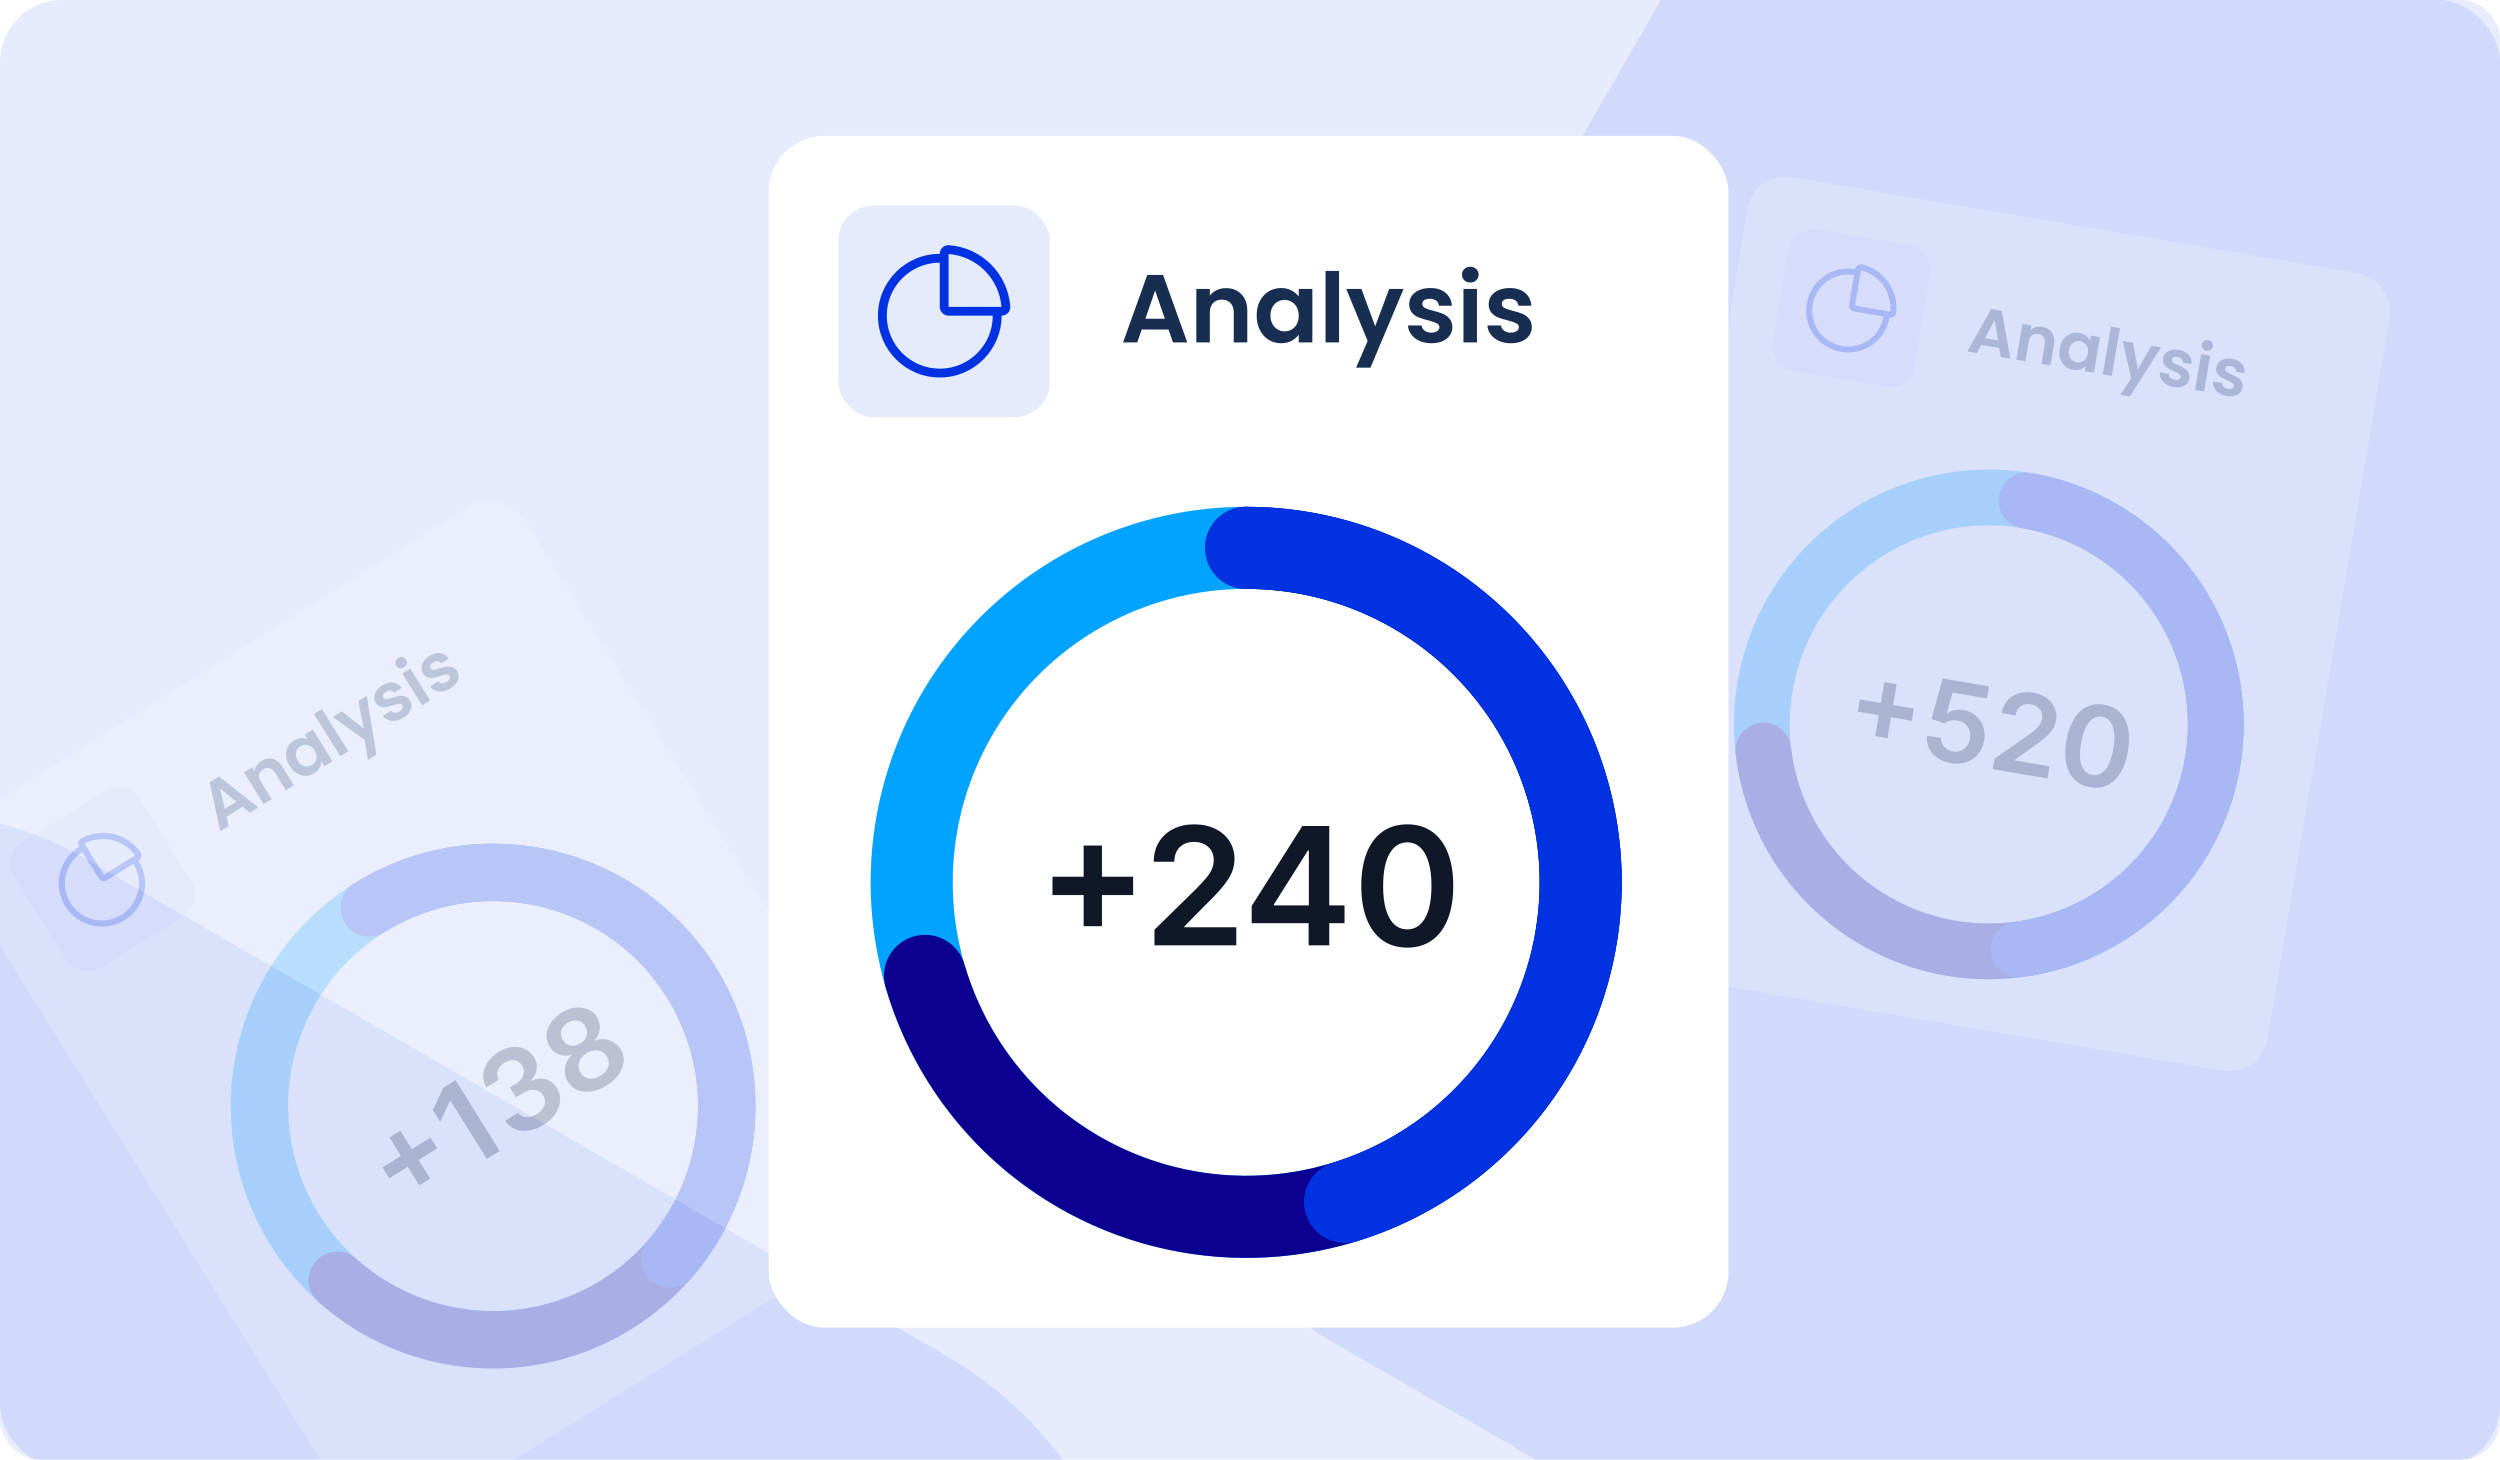
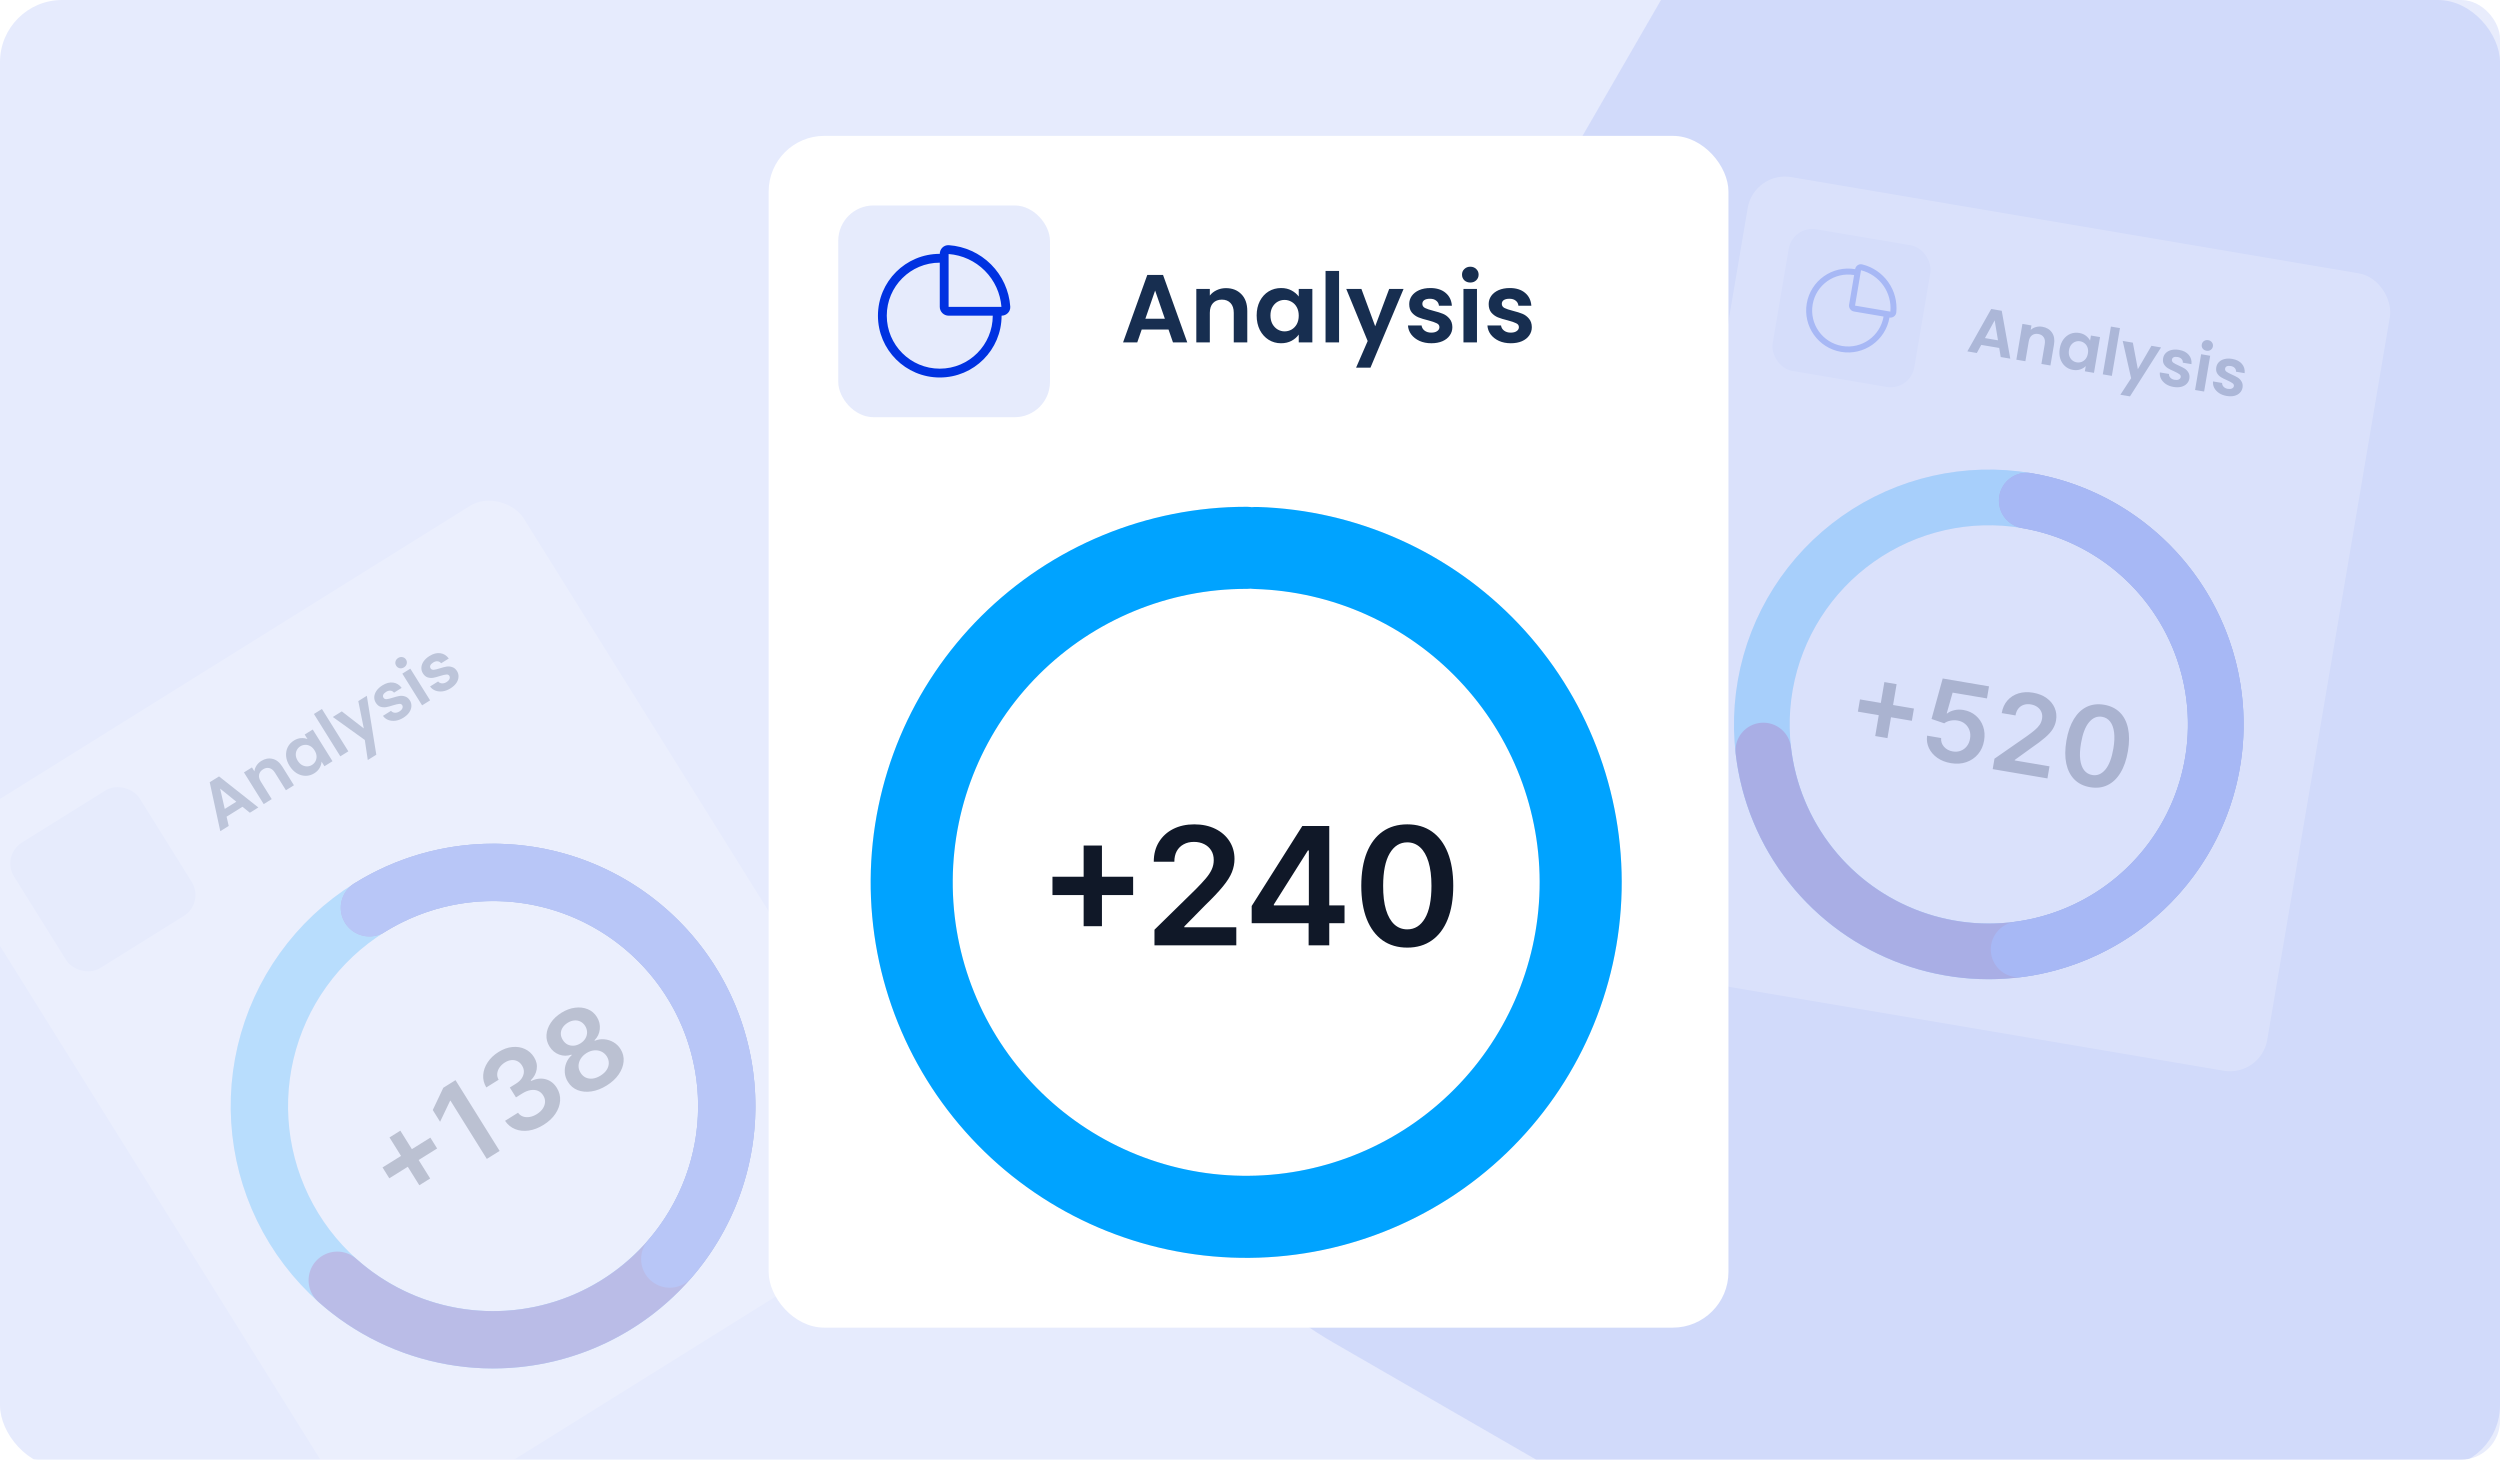
<svg xmlns="http://www.w3.org/2000/svg" width="644" height="376" viewBox="0 0 644 376" fill="none">
  <g clip-path="url(#clip0_119_8985)">
    <rect width="644" height="378" rx="16" fill="#E6EBFD" />
    <rect width="456.034" height="456.034" rx="99.757" transform="matrix(-0.866 -0.5 -0.5 0.866 879.954 129.017)" fill="url(#paint0_linear_119_8985)" fill-opacity="0.09" />
-     <rect width="456.034" height="456.034" rx="99.757" transform="matrix(-0.866 -0.5 -0.5 0.866 329.954 399.017)" fill="url(#paint1_linear_119_8985)" fill-opacity="0.09" />
    <g opacity="0.2" filter="url(#filter0_f_119_8985)">
      <g clip-path="url(#clip1_119_8985)">
        <rect x="451.839" y="44" width="167.774" height="208.324" rx="9.726" transform="rotate(9.627 451.839 44)" fill="white" />
        <rect x="461.798" y="58.028" width="37.011" height="37.011" rx="6.169" transform="rotate(9.627 461.798 58.028)" fill="#0032E1" fill-opacity="0.1" />
        <g clip-path="url(#clip2_119_8985)">
          <path fill-rule="evenodd" clip-rule="evenodd" d="M486.728 81.797C485.73 87.681 480.15 91.642 474.266 90.644C468.381 89.646 464.42 84.067 465.418 78.182C466.416 72.298 471.996 68.337 477.88 69.335C478.02 68.51 478.824 67.893 479.71 68.109C482.415 68.77 484.792 70.384 486.405 72.655C488.017 74.926 488.757 77.702 488.488 80.475C488.4 81.381 487.553 81.937 486.728 81.797ZM477.622 70.856C472.578 70.001 467.796 73.397 466.94 78.441C466.085 83.485 469.48 88.267 474.524 89.123C479.568 89.978 484.35 86.583 485.206 81.539L477.595 80.248C477.191 80.18 476.832 79.954 476.595 79.62C476.358 79.286 476.263 78.872 476.331 78.468L477.622 70.856ZM477.854 78.725L479.398 69.622C481.721 70.203 483.76 71.596 485.146 73.549C486.532 75.501 487.174 77.885 486.957 80.27L477.854 78.725Z" fill="#0032E1" />
        </g>
        <path d="M514.997 89.631L510.372 88.847L509.232 90.93L506.786 90.515L512.934 79.595L515.646 80.055L517.849 92.391L515.387 91.974L514.997 89.631ZM514.681 87.661L513.825 82.518L511.32 87.091L514.681 87.661ZM526.102 84.173C527.2 84.359 528.028 84.859 528.586 85.673C529.146 86.475 529.321 87.497 529.11 88.739L528.193 94.146L525.864 93.751L526.727 88.66C526.852 87.928 526.764 87.337 526.463 86.887C526.165 86.426 525.7 86.141 525.068 86.034C524.425 85.925 523.881 86.038 523.436 86.374C523.004 86.7 522.726 87.229 522.602 87.961L521.738 93.051L519.41 92.656L520.973 83.44L523.302 83.835L523.107 84.983C523.485 84.636 523.932 84.393 524.446 84.252C524.974 84.102 525.526 84.075 526.102 84.173ZM530.596 89.779C530.754 88.847 531.077 88.052 531.565 87.393C532.065 86.736 532.663 86.267 533.361 85.986C534.071 85.707 534.819 85.635 535.606 85.768C536.294 85.885 536.869 86.125 537.332 86.489C537.806 86.854 538.163 87.274 538.402 87.748L538.625 86.434L540.971 86.832L539.407 96.048L537.062 95.65L537.29 94.303C536.918 94.684 536.441 94.974 535.859 95.172C535.291 95.361 534.663 95.397 533.975 95.281C533.199 95.149 532.523 94.829 531.948 94.321C531.383 93.814 530.974 93.168 530.719 92.384C530.477 91.59 530.436 90.721 530.596 89.779ZM537.843 91.042C537.939 90.477 537.91 89.975 537.756 89.538C537.604 89.091 537.357 88.729 537.016 88.454C536.676 88.169 536.29 87.989 535.858 87.916C535.425 87.843 535.008 87.88 534.607 88.029C534.205 88.177 533.853 88.437 533.55 88.808C533.261 89.17 533.069 89.628 532.975 90.182C532.881 90.737 532.909 91.243 533.059 91.703C533.223 92.152 533.468 92.519 533.797 92.803C534.136 93.089 534.517 93.267 534.938 93.339C535.371 93.412 535.793 93.376 536.206 93.229C536.621 93.071 536.973 92.811 537.262 92.45C537.554 92.077 537.747 91.608 537.843 91.042ZM546.099 84.519L544.011 96.829L541.682 96.434L543.77 84.124L546.099 84.519ZM556.692 89.499L548.683 102.105L546.205 101.685L548.98 97.432L546.81 87.823L549.422 88.266L550.709 95.107L554.213 89.078L556.692 89.499ZM559.885 99.676C559.131 99.548 558.477 99.3 557.924 98.932C557.372 98.553 556.958 98.101 556.682 97.575C556.417 97.051 556.316 96.503 556.379 95.932L558.724 96.33C558.709 96.692 558.831 97.015 559.091 97.299C559.362 97.584 559.724 97.766 560.179 97.843C560.623 97.918 560.982 97.888 561.256 97.752C561.541 97.618 561.707 97.412 561.754 97.135C561.805 96.835 561.687 96.587 561.401 96.39C561.128 96.184 560.674 95.936 560.038 95.645C559.379 95.363 558.843 95.095 558.429 94.842C558.027 94.591 557.696 94.256 557.436 93.835C557.188 93.416 557.116 92.897 557.221 92.275C557.308 91.765 557.531 91.324 557.891 90.951C558.262 90.581 558.74 90.32 559.325 90.168C559.921 90.018 560.59 90.006 561.333 90.132C562.431 90.318 563.26 90.744 563.82 91.41C564.382 92.064 564.618 92.863 564.526 93.805L562.297 93.427C562.326 93.056 562.22 92.741 561.978 92.483C561.75 92.216 561.408 92.044 560.953 91.967C560.532 91.896 560.192 91.918 559.932 92.034C559.684 92.151 559.537 92.349 559.49 92.626C559.437 92.936 559.552 93.201 559.834 93.42C560.118 93.628 560.573 93.871 561.199 94.148C561.837 94.427 562.356 94.692 562.759 94.943C563.161 95.194 563.486 95.534 563.732 95.964C563.992 96.385 564.075 96.901 563.983 97.513C563.893 98.045 563.662 98.496 563.291 98.867C562.931 99.24 562.454 99.501 561.858 99.651C561.275 99.791 560.617 99.8 559.885 99.676ZM568.38 90.352C567.969 90.282 567.647 90.096 567.413 89.794C567.192 89.483 567.114 89.133 567.18 88.745C567.246 88.357 567.434 88.058 567.743 87.848C568.066 87.629 568.432 87.554 568.842 87.624C569.253 87.693 569.568 87.884 569.789 88.195C570.023 88.497 570.107 88.842 570.042 89.23C569.976 89.618 569.782 89.922 569.459 90.141C569.15 90.351 568.79 90.421 568.38 90.352ZM569.341 91.644L567.778 100.86L565.449 100.465L567.012 91.249L569.341 91.644ZM573.58 101.999C572.826 101.871 572.172 101.623 571.618 101.255C571.067 100.876 570.653 100.424 570.377 99.898C570.112 99.374 570.011 98.826 570.074 98.255L572.419 98.653C572.403 99.015 572.525 99.338 572.785 99.622C573.056 99.907 573.419 100.089 573.874 100.166C574.318 100.241 574.676 100.211 574.951 100.075C575.236 99.94 575.402 99.735 575.449 99.457C575.5 99.158 575.382 98.91 575.096 98.713C574.823 98.507 574.369 98.259 573.733 97.969C573.074 97.686 572.537 97.418 572.124 97.165C571.722 96.914 571.391 96.579 571.131 96.158C570.883 95.739 570.811 95.219 570.916 94.598C571.003 94.088 571.226 93.647 571.586 93.274C571.957 92.904 572.435 92.643 573.019 92.491C573.615 92.341 574.285 92.329 575.028 92.455C576.126 92.641 576.955 93.067 577.515 93.733C578.077 94.387 578.313 95.186 578.221 96.128L575.992 95.75C576.021 95.379 575.915 95.064 575.673 94.806C575.444 94.539 575.103 94.367 574.648 94.29C574.227 94.219 573.886 94.241 573.627 94.357C573.379 94.474 573.231 94.672 573.184 94.949C573.132 95.259 573.247 95.524 573.529 95.743C573.813 95.951 574.268 96.194 574.894 96.471C575.532 96.75 576.051 97.015 576.454 97.266C576.856 97.517 577.181 97.857 577.427 98.287C577.687 98.707 577.77 99.224 577.678 99.836C577.588 100.368 577.357 100.819 576.986 101.19C576.626 101.563 576.148 101.824 575.553 101.974C574.97 102.114 574.312 102.123 573.58 101.999Z" fill="#172E50" />
        <path d="M522.095 128.958C529.666 130.242 536.909 133.005 543.412 137.088C549.914 141.172 555.549 146.496 559.994 152.757C564.439 159.018 567.608 166.094 569.318 173.579C571.029 181.065 571.249 188.814 569.965 196.384C568.68 203.955 565.918 211.198 561.834 217.701C557.751 224.204 552.427 229.838 546.166 234.284C539.904 238.729 532.829 241.897 525.344 243.608C517.858 245.318 510.109 245.538 502.538 244.254C494.968 242.97 487.725 240.207 481.222 236.124C474.719 232.04 469.084 226.716 464.639 220.455C460.194 214.194 457.026 207.118 455.315 199.633C453.604 192.147 453.385 184.398 454.669 176.828C455.953 169.257 458.716 162.014 462.799 155.511C466.883 149.008 472.207 143.374 478.468 138.928C484.729 134.483 491.804 131.315 499.29 129.604C506.776 127.894 514.525 127.674 522.095 128.958L522.095 128.958Z" stroke="#EAECF0" stroke-width="14.345" stroke-linecap="round" stroke-linejoin="round" />
        <path d="M522.095 128.958C506.881 126.377 491.263 129.916 478.646 138.802C466.03 147.689 457.438 161.202 454.744 176.397C452.049 191.592 455.471 207.236 464.263 219.919C473.055 232.601 486.504 241.294 501.678 244.101C516.853 246.909 532.522 243.604 545.269 234.907C558.017 226.21 566.81 212.826 569.731 197.673C572.652 182.521 569.464 166.827 560.863 154.015C552.261 141.203 538.943 132.31 523.813 129.276" stroke="#00A3FF" stroke-width="14.345" stroke-linecap="round" stroke-linejoin="round" />
        <path d="M522.095 128.958C532.802 130.774 542.791 135.536 550.944 142.71C559.097 149.885 565.09 159.187 568.253 169.576C571.416 179.965 571.623 191.03 568.851 201.53C566.08 212.03 560.438 221.551 552.56 229.025C544.682 236.499 534.877 241.632 524.246 243.847C513.615 246.063 502.576 245.274 492.368 241.569C482.16 237.864 473.185 231.389 466.45 222.871C459.715 214.352 455.485 204.126 454.234 193.338" stroke="#0C0091" stroke-width="14.345" stroke-linecap="round" stroke-linejoin="round" />
        <path d="M522.095 128.958C535.892 131.298 548.393 138.51 557.326 149.282C566.259 160.054 571.032 173.673 570.778 187.665C570.525 201.657 565.262 215.094 555.944 225.536C546.627 235.978 533.874 242.731 520.001 244.57" stroke="#0032E1" stroke-width="14.345" stroke-linecap="round" stroke-linejoin="round" />
        <path d="M483.055 189.605L485.413 175.704L488.567 176.239L486.209 190.14L483.055 189.605ZM478.593 183.32L479.128 180.166L493.029 182.524L492.495 185.678L478.593 183.32ZM502.525 196.586C501.186 196.359 500.03 195.905 499.057 195.223C498.085 194.535 497.363 193.696 496.89 192.706C496.424 191.718 496.267 190.651 496.42 189.506L500.036 190.119C499.96 190.974 500.208 191.726 500.78 192.374C501.353 193.015 502.105 193.415 503.036 193.573C503.766 193.697 504.444 193.639 505.07 193.401C505.696 193.163 506.223 192.774 506.653 192.233C507.082 191.693 507.358 191.041 507.481 190.276C507.619 189.501 507.572 188.783 507.339 188.124C507.107 187.464 506.728 186.914 506.204 186.474C505.68 186.027 505.04 185.739 504.283 185.611C503.668 185.5 503.043 185.511 502.407 185.644C501.772 185.777 501.247 186.005 500.834 186.328L497.563 185.205L500.437 174.78L512.37 176.804L511.842 179.918L502.993 178.417L501.475 183.77L501.595 183.791C502.053 183.407 502.655 183.127 503.402 182.95C504.149 182.767 504.938 182.746 505.768 182.887C507.014 183.098 508.075 183.581 508.953 184.336C509.832 185.085 510.466 186.019 510.854 187.139C511.243 188.259 511.326 189.478 511.102 190.797C510.871 192.157 510.351 193.315 509.541 194.273C508.739 195.226 507.73 195.912 506.515 196.333C505.308 196.748 503.978 196.833 502.525 196.586ZM513.32 198.128L513.777 195.436L522.106 189.647C522.906 189.073 523.579 188.557 524.125 188.098C524.671 187.64 525.101 187.179 525.414 186.715C525.727 186.251 525.931 185.735 526.028 185.166C526.138 184.516 526.085 183.936 525.869 183.423C525.654 182.905 525.31 182.474 524.837 182.133C524.365 181.791 523.801 181.564 523.144 181.453C522.468 181.338 521.852 181.378 521.295 181.573C520.739 181.761 520.278 182.086 519.91 182.547C519.549 183.009 519.309 183.592 519.19 184.295L515.644 183.694C515.866 182.388 516.356 181.304 517.116 180.441C517.876 179.577 518.822 178.97 519.957 178.618C521.098 178.267 522.348 178.207 523.707 178.438C525.087 178.672 526.255 179.135 527.212 179.828C528.169 180.521 528.86 181.365 529.283 182.36C529.714 183.356 529.831 184.43 529.636 185.582C529.505 186.352 529.23 187.083 528.809 187.777C528.388 188.47 527.73 189.205 526.833 189.983C525.943 190.762 524.723 191.682 523.172 192.741L519.015 195.746L518.991 195.887L527.951 197.406L527.422 200.52L513.32 198.128ZM538.425 202.789C536.771 202.509 535.422 201.849 534.379 200.811C533.344 199.768 532.642 198.398 532.275 196.704C531.916 195.003 531.927 193.031 532.308 190.788C532.695 188.546 533.336 186.691 534.233 185.225C535.137 183.752 536.249 182.701 537.568 182.07C538.894 181.441 540.381 181.266 542.028 181.546C543.676 181.825 545.021 182.48 546.066 183.512C547.11 184.543 547.813 185.902 548.174 187.589C548.543 189.278 548.537 191.24 548.158 193.477C547.776 195.726 547.132 197.594 546.225 199.08C545.327 200.56 544.214 201.618 542.887 202.254C541.566 202.892 540.079 203.07 538.425 202.789ZM538.958 199.645C540.244 199.864 541.366 199.403 542.324 198.263C543.289 197.118 543.982 195.31 544.401 192.839C544.678 191.205 544.74 189.804 544.587 188.634C544.434 187.465 544.094 186.546 543.567 185.878C543.041 185.203 542.352 184.793 541.502 184.649C540.223 184.432 539.104 184.897 538.145 186.043C537.187 187.183 536.497 188.977 536.074 191.427C535.789 193.066 535.719 194.474 535.864 195.649C536.016 196.825 536.355 197.75 536.881 198.425C537.409 199.093 538.101 199.5 538.958 199.645Z" fill="#101828" />
      </g>
    </g>
    <g opacity="0.2" filter="url(#filter1_f_119_8985)">
      <g clip-path="url(#clip3_119_8985)">
        <rect x="-17" y="216.4" width="172.744" height="214.495" rx="10.014" transform="rotate(-31.945 -17 216.4)" fill="white" />
        <rect x="0.255" y="220.401" width="38.108" height="38.108" rx="6.351" transform="rotate(-31.945 0.255 220.401)" fill="#0032E1" fill-opacity="0.1" />
        <g clip-path="url(#clip4_119_8985)">
-           <path fill-rule="evenodd" clip-rule="evenodd" d="M35.698 221.677C38.949 226.892 37.358 233.755 32.143 237.006C26.928 240.258 20.065 238.666 16.814 233.452C13.562 228.237 15.154 221.374 20.368 218.123C19.913 217.392 20.11 216.367 20.94 215.929C23.475 214.589 26.409 214.208 29.203 214.856C31.996 215.504 34.463 217.137 36.15 219.456C36.702 220.214 36.429 221.222 35.698 221.677ZM21.209 219.471C16.739 222.258 15.376 228.141 18.163 232.611C20.95 237.081 26.833 238.445 31.302 235.658C35.772 232.871 37.136 226.988 34.349 222.518L27.605 226.724C27.247 226.947 26.815 227.019 26.405 226.923C25.994 226.828 25.638 226.574 25.415 226.216L21.209 219.471ZM26.764 225.374L21.733 217.307C23.92 216.168 26.442 215.847 28.844 216.404C31.245 216.961 33.369 218.359 34.831 220.345L26.764 225.374Z" fill="#0032E1" />
-         </g>
+           </g>
        <path d="M62.467 207.823L58.368 210.378L58.913 212.762L56.746 214.113L54.021 201.501L56.424 200.003L66.549 208L64.367 209.361L62.467 207.823ZM60.877 206.521L56.704 203.145L57.899 208.378L60.877 206.521ZM67.292 196.031C68.265 195.425 69.244 195.244 70.23 195.489C71.209 195.725 72.042 196.393 72.728 197.494L75.716 202.285L73.652 203.572L70.839 199.061C70.435 198.412 69.963 198.017 69.424 197.875C68.879 197.723 68.327 197.822 67.767 198.172C67.197 198.527 66.855 198.986 66.741 199.548C66.632 200.094 66.779 200.692 67.183 201.34L69.996 205.851L67.932 207.138L62.84 198.971L64.904 197.684L65.538 198.701C65.592 198.176 65.77 197.683 66.07 197.223C66.374 196.747 66.781 196.35 67.292 196.031ZM74.583 197.279C74.068 196.453 73.774 195.62 73.7 194.779C73.636 193.932 73.777 193.162 74.122 192.468C74.478 191.769 75.004 191.202 75.702 190.767C76.312 190.387 76.919 190.179 77.524 190.142C78.139 190.1 78.701 190.18 79.209 190.382L78.483 189.217L80.561 187.921L85.654 196.088L83.575 197.384L82.831 196.19C82.804 196.739 82.635 197.288 82.322 197.838C82.014 198.371 81.555 198.828 80.945 199.208C80.257 199.637 79.518 199.852 78.727 199.854C77.947 199.849 77.19 199.632 76.458 199.202C75.729 198.755 75.104 198.114 74.583 197.279ZM81.029 193.301C80.716 192.799 80.352 192.433 79.934 192.202C79.511 191.961 79.074 191.851 78.624 191.873C78.167 191.885 77.747 192.01 77.364 192.249C76.98 192.488 76.685 192.802 76.477 193.191C76.269 193.58 76.175 194.02 76.195 194.513C76.219 194.989 76.385 195.473 76.691 195.964C76.998 196.456 77.365 196.827 77.795 197.078C78.228 197.313 78.668 197.427 79.115 197.422C79.572 197.41 79.987 197.288 80.36 197.055C80.743 196.816 81.044 196.499 81.262 196.104C81.473 195.699 81.567 195.258 81.543 194.782C81.513 194.296 81.341 193.802 81.029 193.301ZM82.931 182.635L89.733 193.544L87.669 194.831L80.867 183.922L82.931 182.635ZM94.493 179.234L96.937 194.416L94.741 195.786L93.973 190.614L85.736 184.694L88.051 183.251L93.716 187.642L92.296 180.604L94.493 179.234ZM103.906 184.891C103.238 185.308 102.564 185.564 101.887 185.659C101.203 185.744 100.575 185.679 100.003 185.462C99.441 185.239 98.989 184.886 98.647 184.403L100.726 183.107C100.961 183.397 101.276 183.563 101.67 183.604C102.074 183.638 102.477 183.53 102.88 183.279C103.273 183.034 103.529 182.765 103.647 182.473C103.775 182.175 103.762 181.903 103.609 181.657C103.444 181.392 103.183 181.281 102.829 181.325C102.477 181.353 101.958 181.472 101.27 181.683C100.569 181.915 99.973 182.075 99.482 182.163C99 182.245 98.516 182.212 98.029 182.066C97.552 181.913 97.141 181.562 96.798 181.011C96.516 180.559 96.386 180.067 96.409 179.534C96.442 178.995 96.631 178.467 96.978 177.951C97.335 177.428 97.842 176.962 98.501 176.551C99.474 175.944 100.403 175.706 101.289 175.836C102.169 175.956 102.896 176.41 103.47 177.199L101.495 178.431C101.263 178.125 100.966 177.955 100.604 177.922C100.246 177.872 99.865 177.973 99.462 178.224C99.088 178.457 98.841 178.707 98.721 178.973C98.61 179.233 98.631 179.486 98.784 179.732C98.956 180.007 99.225 180.132 99.593 180.108C99.954 180.074 100.47 179.95 101.142 179.736C101.823 179.516 102.405 179.365 102.886 179.283C103.367 179.201 103.85 179.242 104.333 179.404C104.821 179.551 105.238 179.891 105.584 180.426C105.879 180.897 106.009 181.403 105.977 181.942C105.954 182.474 105.765 183.002 105.408 183.525C105.055 184.031 104.554 184.487 103.906 184.891ZM104.079 171.906C103.715 172.133 103.34 172.21 102.953 172.137C102.57 172.048 102.272 171.832 102.057 171.488C101.843 171.144 101.783 170.785 101.878 170.412C101.976 170.023 102.207 169.715 102.571 169.488C102.935 169.262 103.308 169.193 103.691 169.281C104.078 169.354 104.378 169.563 104.593 169.907C104.807 170.251 104.865 170.617 104.766 171.006C104.671 171.379 104.442 171.679 104.079 171.906ZM105.702 172.245L110.795 180.412L108.731 181.699L103.639 173.532L105.702 172.245ZM116.042 177.324C115.374 177.741 114.7 177.997 114.023 178.092C113.339 178.177 112.711 178.111 112.139 177.895C111.577 177.672 111.125 177.319 110.783 176.836L112.862 175.54C113.097 175.83 113.412 175.996 113.806 176.036C114.21 176.071 114.613 175.963 115.016 175.712C115.409 175.467 115.665 175.198 115.783 174.906C115.911 174.608 115.898 174.336 115.745 174.09C115.58 173.825 115.319 173.714 114.965 173.758C114.613 173.786 114.094 173.905 113.406 174.115C112.705 174.348 112.109 174.508 111.618 174.596C111.136 174.678 110.652 174.645 110.165 174.499C109.687 174.346 109.277 173.994 108.934 173.444C108.652 172.992 108.523 172.5 108.545 171.967C108.578 171.428 108.767 170.9 109.114 170.384C109.471 169.861 109.978 169.394 110.637 168.984C111.61 168.377 112.539 168.139 113.425 168.269C114.305 168.389 115.032 168.843 115.606 169.632L113.631 170.863C113.399 170.558 113.102 170.388 112.74 170.354C112.382 170.305 112.001 170.406 111.598 170.657C111.224 170.89 110.977 171.139 110.857 171.406C110.746 171.666 110.767 171.919 110.92 172.164C111.092 172.44 111.361 172.565 111.729 172.541C112.089 172.507 112.606 172.383 113.278 172.169C113.959 171.948 114.541 171.797 115.022 171.716C115.503 171.634 115.986 171.674 116.469 171.837C116.957 171.984 117.374 172.324 117.72 172.858C118.015 173.33 118.145 173.836 118.113 174.374C118.09 174.907 117.901 175.435 117.544 175.958C117.191 176.464 116.69 176.92 116.042 177.324Z" fill="#172E50" />
        <path d="M95.162 233.841C101.871 229.658 109.338 226.838 117.136 225.54C124.935 224.243 132.913 224.494 140.615 226.28C148.316 228.066 155.591 231.351 162.023 235.948C168.455 240.546 173.918 246.365 178.101 253.073C182.285 259.782 185.105 267.249 186.403 275.048C187.7 282.847 187.449 290.825 185.663 298.526C183.877 306.228 180.592 313.502 175.994 319.934C171.397 326.366 165.578 331.83 158.87 336.013C152.161 340.196 144.694 343.017 136.895 344.314C129.096 345.612 121.118 345.36 113.417 343.574C105.715 341.788 98.441 338.503 92.008 333.906C85.577 329.309 80.113 323.49 75.93 316.781C71.747 310.072 68.926 302.605 67.629 294.807C66.331 287.008 66.583 279.03 68.369 271.328C70.154 263.626 73.44 256.352 78.037 249.92C82.634 243.488 88.453 238.024 95.162 233.841L95.162 233.841Z" stroke="#EAECF0" stroke-width="14.769" stroke-linecap="round" stroke-linejoin="round" />
        <path d="M95.162 233.841C81.679 242.248 72.067 255.644 68.42 271.109C64.773 286.574 67.388 302.853 75.694 316.399C83.999 329.944 97.323 339.656 112.761 343.418C128.198 347.181 144.496 344.688 158.103 336.483C171.71 328.278 181.521 315.027 185.399 299.619C189.276 284.21 186.905 267.894 178.802 254.226C170.7 240.558 157.522 230.648 142.143 226.656C126.764 222.663 110.43 224.912 96.702 232.913" stroke="#00A3FF" stroke-width="14.769" stroke-linecap="round" stroke-linejoin="round" />
        <path d="M95.162 233.841C104.65 227.925 115.598 224.768 126.78 224.724C137.961 224.681 148.933 227.751 158.468 233.593C168.002 239.434 175.721 247.816 180.76 257.798C185.798 267.779 187.958 278.967 186.996 290.107C186.034 301.247 181.988 311.899 175.313 320.869C168.637 329.839 159.596 336.773 149.201 340.893C138.807 345.014 127.47 346.158 116.462 344.198C105.454 342.238 95.209 337.251 86.875 329.796" stroke="#0C0091" stroke-width="14.769" stroke-linecap="round" stroke-linejoin="round" />
        <path d="M95.162 233.841C107.389 226.218 121.944 223.232 136.185 225.426C150.426 227.621 163.407 234.85 172.771 245.801C182.136 256.752 187.262 270.698 187.219 285.107C187.176 299.516 181.966 313.431 172.536 324.326" stroke="#0032E1" stroke-width="14.769" stroke-linecap="round" stroke-linejoin="round" />
        <path d="M108.016 305.322L100.335 293.003L103.129 291.26L110.811 303.579L108.016 305.322ZM100.285 303.529L98.542 300.734L110.861 293.053L112.604 295.848L100.285 303.529ZM117.338 278.247L128.704 296.477L125.402 298.536L116.039 283.52L115.932 283.586L113.367 288.968L111.48 285.942L114.196 280.207L117.338 278.247ZM140.03 289.76C138.749 290.56 137.472 291.051 136.202 291.233C134.937 291.412 133.772 291.289 132.708 290.865C131.644 290.44 130.775 289.726 130.099 288.721L133.446 286.635C133.782 287.109 134.214 287.437 134.74 287.62C135.262 287.797 135.833 287.833 136.451 287.727C137.069 287.622 137.684 287.379 138.295 286.998C138.948 286.591 139.456 286.117 139.82 285.577C140.18 285.031 140.375 284.465 140.405 283.878C140.434 283.291 140.279 282.732 139.94 282.202C139.602 281.646 139.156 281.248 138.603 281.008C138.05 280.768 137.423 280.702 136.723 280.808C136.029 280.911 135.296 281.204 134.525 281.685L132.914 282.689L131.327 280.143L132.938 279.139C133.573 278.743 134.059 278.287 134.397 277.772C134.741 277.252 134.925 276.709 134.95 276.141C134.971 275.567 134.814 275.018 134.479 274.494C134.163 273.974 133.768 273.598 133.294 273.366C132.822 273.125 132.306 273.031 131.745 273.083C131.191 273.132 130.629 273.335 130.059 273.69C129.501 274.038 129.048 274.46 128.699 274.958C128.35 275.456 128.147 275.982 128.089 276.537C128.028 277.087 128.147 277.622 128.448 278.143L125.27 280.125C124.657 279.089 124.392 278.01 124.475 276.887C124.56 275.755 124.942 274.676 125.622 273.651C126.297 272.619 127.226 271.736 128.406 270.999C129.623 270.241 130.822 269.811 132.002 269.709C133.186 269.598 134.262 269.771 135.232 270.229C136.202 270.688 136.975 271.38 137.553 272.306C138.199 273.328 138.432 274.378 138.254 275.453C138.082 276.525 137.57 277.474 136.718 278.302L136.807 278.445C138.199 277.823 139.477 277.686 140.641 278.032C141.807 278.368 142.742 279.108 143.446 280.251C144.083 281.271 144.362 282.366 144.283 283.536C144.207 284.696 143.804 285.821 143.074 286.911C142.351 287.996 141.336 288.946 140.03 289.76ZM156.295 279.619C154.971 280.444 153.658 280.954 152.354 281.149C151.056 281.341 149.875 281.232 148.813 280.823C147.752 280.405 146.918 279.701 146.31 278.712C145.827 277.951 145.554 277.144 145.493 276.292C145.431 275.44 145.555 274.621 145.865 273.835C146.176 273.039 146.651 272.36 147.289 271.797L147.211 271.673C146.144 272.05 145.087 272.046 144.039 271.661C142.993 271.266 142.167 270.574 141.558 269.585C140.968 268.651 140.707 267.652 140.776 266.587C140.846 265.522 141.209 264.492 141.866 263.497C142.519 262.496 143.436 261.628 144.617 260.891C145.786 260.162 146.961 259.727 148.141 259.584C149.324 259.432 150.408 259.559 151.395 259.966C152.388 260.368 153.177 261.039 153.761 261.976C154.376 262.961 154.624 264.014 154.506 265.134C154.391 266.244 153.938 267.19 153.148 267.971L153.226 268.095C154.012 267.77 154.825 267.646 155.665 267.724C156.507 267.793 157.296 268.042 158.034 268.472C158.778 268.898 159.389 269.494 159.866 270.26C160.48 271.245 160.739 272.307 160.642 273.447C160.542 274.581 160.12 275.689 159.377 276.77C158.639 277.848 157.612 278.798 156.295 279.619ZM154.707 277.073C155.39 276.648 155.911 276.162 156.271 275.616C156.628 275.064 156.812 274.488 156.824 273.887C156.837 273.286 156.672 272.704 156.33 272.143C155.962 271.565 155.49 271.146 154.916 270.886C154.344 270.616 153.724 270.513 153.054 270.576C152.391 270.635 151.736 270.867 151.089 271.27C150.436 271.677 149.934 272.167 149.583 272.74C149.232 273.314 149.048 273.919 149.033 274.555C149.019 275.181 149.197 275.783 149.566 276.361C149.907 276.922 150.351 277.33 150.896 277.583C151.438 277.83 152.035 277.916 152.687 277.838C153.346 277.758 154.019 277.503 154.707 277.073ZM149.529 268.769C150.087 268.421 150.509 268.001 150.796 267.509C151.088 267.014 151.233 266.486 151.231 265.927C151.229 265.369 151.066 264.823 150.742 264.291C150.411 263.773 150.001 263.394 149.514 263.154C149.023 262.908 148.494 262.813 147.928 262.87C147.357 262.92 146.791 263.121 146.227 263.473C145.651 263.832 145.212 264.258 144.91 264.751C144.61 265.235 144.462 265.751 144.467 266.301C144.474 266.84 144.643 267.369 144.975 267.888C145.298 268.42 145.707 268.811 146.202 269.063C146.699 269.305 147.236 269.407 147.814 269.368C148.394 269.32 148.965 269.12 149.529 268.769Z" fill="#101828" />
      </g>
    </g>
    <rect x="198.006" y="35" width="247.243" height="307" rx="14.333" fill="white" />
    <rect x="215.933" y="52.927" width="54.543" height="54.543" rx="9.09" fill="#0032E1" fill-opacity="0.1" />
    <path fill-rule="evenodd" clip-rule="evenodd" d="M258.011 81.318C258.011 90.113 250.881 97.243 242.085 97.243C233.289 97.243 226.159 90.113 226.159 81.317C226.159 72.522 233.289 65.391 242.085 65.391C242.085 64.158 243.101 63.064 244.441 63.16C248.535 63.453 252.386 65.212 255.288 68.114C258.191 71.016 259.95 74.868 260.243 78.962C260.339 80.301 259.244 81.318 258.011 81.318ZM242.085 67.665C234.546 67.666 228.434 73.778 228.434 81.318C228.434 88.857 234.546 94.969 242.085 94.969C249.624 94.969 255.735 88.857 255.736 81.318H244.36C243.757 81.317 243.178 81.078 242.752 80.651C242.325 80.225 242.085 79.646 242.085 79.043V67.665ZM244.361 79.042V65.435C247.879 65.707 251.184 67.227 253.68 69.723C256.175 72.218 257.696 75.524 257.967 79.042L244.361 79.042Z" fill="#0032E1" />
    <path d="M301.014 84.891H294.102L292.958 88.198H289.303L295.544 70.818H299.597L305.838 88.198H302.158L301.014 84.891ZM300.069 82.106L297.558 74.846L295.047 82.106H300.069ZM315.804 74.224C317.445 74.224 318.772 74.746 319.783 75.791C320.794 76.819 321.3 78.261 321.3 80.117V88.198H317.818V80.59C317.818 79.496 317.545 78.659 316.998 78.078C316.451 77.481 315.705 77.183 314.76 77.183C313.799 77.183 313.036 77.481 312.472 78.078C311.925 78.659 311.652 79.496 311.652 80.59V88.198H308.171V74.423H311.652V76.139C312.116 75.542 312.705 75.078 313.417 74.746C314.147 74.398 314.942 74.224 315.804 74.224ZM323.715 81.261C323.715 79.869 323.988 78.634 324.535 77.556C325.099 76.479 325.853 75.65 326.798 75.07C327.759 74.489 328.829 74.199 330.006 74.199C331.033 74.199 331.929 74.407 332.691 74.821C333.47 75.235 334.092 75.758 334.556 76.388V74.423H338.062V88.198H334.556V86.184C334.108 86.831 333.487 87.37 332.691 87.8C331.912 88.215 331.009 88.422 329.981 88.422C328.82 88.422 327.759 88.124 326.798 87.527C325.853 86.93 325.099 86.093 324.535 85.016C323.988 83.922 323.715 82.67 323.715 81.261ZM334.556 81.311C334.556 80.465 334.39 79.744 334.059 79.147C333.727 78.534 333.28 78.07 332.716 77.755C332.152 77.424 331.547 77.258 330.901 77.258C330.254 77.258 329.658 77.415 329.11 77.73C328.563 78.045 328.116 78.509 327.768 79.123C327.436 79.719 327.27 80.432 327.27 81.261C327.27 82.09 327.436 82.819 327.768 83.449C328.116 84.062 328.563 84.535 329.11 84.867C329.674 85.198 330.271 85.364 330.901 85.364C331.547 85.364 332.152 85.206 332.716 84.891C333.28 84.56 333.727 84.096 334.059 83.499C334.39 82.885 334.556 82.156 334.556 81.311ZM344.943 69.798V88.198H341.462V69.798H344.943ZM361.561 74.423L353.032 94.713H349.327L352.311 87.85L346.791 74.423H350.695L354.25 84.046L357.856 74.423H361.561ZM368.709 88.422C367.581 88.422 366.57 88.223 365.675 87.825C364.78 87.411 364.067 86.856 363.537 86.159C363.023 85.463 362.741 84.692 362.691 83.847H366.197C366.264 84.377 366.52 84.817 366.968 85.165C367.432 85.513 368.004 85.687 368.684 85.687C369.347 85.687 369.861 85.554 370.225 85.289C370.607 85.024 370.797 84.684 370.797 84.27C370.797 83.822 370.565 83.491 370.101 83.275C369.653 83.043 368.932 82.794 367.938 82.529C366.91 82.281 366.065 82.023 365.402 81.758C364.755 81.493 364.191 81.087 363.711 80.54C363.247 79.993 363.015 79.255 363.015 78.327C363.015 77.564 363.23 76.868 363.661 76.238C364.109 75.608 364.738 75.111 365.551 74.746C366.38 74.382 367.349 74.199 368.46 74.199C370.101 74.199 371.411 74.614 372.389 75.443C373.367 76.255 373.905 77.357 374.005 78.75H370.673C370.623 78.203 370.391 77.772 369.977 77.457C369.579 77.125 369.04 76.959 368.361 76.959C367.731 76.959 367.242 77.075 366.893 77.308C366.562 77.54 366.396 77.863 366.396 78.277C366.396 78.741 366.628 79.098 367.092 79.346C367.557 79.579 368.278 79.819 369.256 80.067C370.25 80.316 371.071 80.573 371.717 80.838C372.364 81.103 372.919 81.518 373.383 82.082C373.864 82.629 374.113 83.358 374.129 84.27C374.129 85.065 373.905 85.778 373.458 86.408C373.027 87.038 372.397 87.535 371.568 87.9C370.756 88.248 369.803 88.422 368.709 88.422ZM378.752 72.782C378.139 72.782 377.625 72.591 377.211 72.21C376.813 71.812 376.614 71.323 376.614 70.743C376.614 70.163 376.813 69.682 377.211 69.301C377.625 68.903 378.139 68.704 378.752 68.704C379.365 68.704 379.871 68.903 380.269 69.301C380.683 69.682 380.891 70.163 380.891 70.743C380.891 71.323 380.683 71.812 380.269 72.21C379.871 72.591 379.365 72.782 378.752 72.782ZM380.468 74.423V88.198H376.987V74.423H380.468ZM389.179 88.422C388.051 88.422 387.04 88.223 386.145 87.825C385.25 87.411 384.537 86.856 384.007 86.159C383.493 85.463 383.211 84.692 383.161 83.847H386.667C386.733 84.377 386.99 84.817 387.438 85.165C387.902 85.513 388.474 85.687 389.154 85.687C389.817 85.687 390.331 85.554 390.695 85.289C391.077 85.024 391.267 84.684 391.267 84.27C391.267 83.822 391.035 83.491 390.571 83.275C390.123 83.043 389.402 82.794 388.408 82.529C387.38 82.281 386.535 82.023 385.871 81.758C385.225 81.493 384.661 81.087 384.181 80.54C383.717 79.993 383.484 79.255 383.484 78.327C383.484 77.564 383.7 76.868 384.131 76.238C384.579 75.608 385.208 75.111 386.021 74.746C386.85 74.382 387.819 74.199 388.93 74.199C390.571 74.199 391.881 74.614 392.859 75.443C393.837 76.255 394.375 77.357 394.475 78.75H391.143C391.093 78.203 390.861 77.772 390.447 77.457C390.049 77.125 389.51 76.959 388.83 76.959C388.201 76.959 387.712 77.075 387.363 77.308C387.032 77.54 386.866 77.863 386.866 78.277C386.866 78.741 387.098 79.098 387.562 79.346C388.026 79.579 388.748 79.819 389.726 80.067C390.72 80.316 391.541 80.573 392.187 80.838C392.834 81.103 393.389 81.518 393.853 82.082C394.334 82.629 394.583 83.358 394.599 84.27C394.599 85.065 394.375 85.778 393.928 86.408C393.497 87.038 392.867 87.535 392.038 87.9C391.226 88.248 390.273 88.422 389.179 88.422Z" fill="#172E50" />
    <path d="M321.019 141.122C332.335 141.122 343.54 143.351 353.994 147.682C364.448 152.012 373.947 158.359 381.948 166.36C389.95 174.362 396.297 183.861 400.627 194.315C404.957 204.769 407.186 215.974 407.186 227.29C407.186 238.605 404.957 249.81 400.627 260.264C396.297 270.719 389.95 280.218 381.948 288.219C373.947 296.22 364.448 302.567 353.994 306.898C343.54 311.228 332.335 313.457 321.019 313.457C309.703 313.457 298.499 311.228 288.044 306.898C277.59 302.567 268.091 296.22 260.09 288.219C252.088 280.217 245.741 270.718 241.411 260.264C237.081 249.81 234.852 238.605 234.852 227.289C234.852 215.974 237.081 204.769 241.411 194.315C245.741 183.86 252.088 174.362 260.09 166.36C268.091 158.359 277.59 152.012 288.044 147.681C298.499 143.351 309.704 141.122 321.019 141.122L321.019 141.122Z" stroke="#EAECF0" stroke-width="21.139" stroke-linecap="round" stroke-linejoin="round" />
    <path d="M321.019 141.122C298.278 141.122 276.458 150.113 260.318 166.133C244.177 182.154 235.024 203.905 234.854 226.646C234.685 249.387 243.512 271.273 259.411 287.532C275.311 303.792 296.993 313.107 319.732 313.447C342.471 313.787 364.422 305.123 380.8 289.346C397.178 273.568 406.655 251.956 407.165 229.22C407.674 206.484 399.175 184.469 383.52 167.974C367.865 151.478 346.324 141.84 323.593 141.161" stroke="#00A3FF" stroke-width="21.139" stroke-linecap="round" stroke-linejoin="round" />
-     <path d="M321.019 141.122C337.023 141.122 352.71 145.579 366.323 153.994C379.936 162.408 390.937 174.447 398.093 188.762C405.249 203.077 408.276 219.101 406.837 235.04C405.397 250.979 399.548 266.202 389.943 279.003C380.338 291.804 367.358 301.677 352.458 307.516C337.558 313.356 321.326 314.93 305.581 312.062C289.836 309.195 275.201 302 263.316 291.282C251.431 280.565 242.765 266.75 238.29 251.385" stroke="#0C0091" stroke-width="21.139" stroke-linecap="round" stroke-linejoin="round" />
-     <path d="M321.019 141.122C341.642 141.122 361.581 148.519 377.215 161.969C392.848 175.418 403.14 194.029 406.22 214.421C409.3 234.812 404.964 255.632 394 273.099C383.036 290.566 366.171 303.522 346.468 309.613" stroke="#0032E1" stroke-width="21.139" stroke-linecap="round" stroke-linejoin="round" />
    <path d="M279.147 238.596V217.817H283.861V238.596H279.147ZM271.115 230.563V225.849H291.893V230.563H271.115ZM297.392 243.52V239.496L308.067 229.032C309.087 228.001 309.938 227.085 310.619 226.285C311.299 225.484 311.81 224.708 312.15 223.958C312.49 223.207 312.661 222.406 312.661 221.555C312.661 220.584 312.44 219.754 312 219.063C311.56 218.362 310.954 217.822 310.183 217.442C309.413 217.061 308.537 216.871 307.556 216.871C306.545 216.871 305.659 217.081 304.899 217.502C304.138 217.912 303.547 218.498 303.127 219.258C302.717 220.019 302.512 220.925 302.512 221.976H297.212C297.212 220.024 297.657 218.327 298.548 216.886C299.439 215.445 300.665 214.329 302.226 213.538C303.798 212.747 305.599 212.352 307.631 212.352C309.693 212.352 311.505 212.737 313.066 213.508C314.627 214.279 315.838 215.335 316.699 216.676C317.57 218.017 318.005 219.549 318.005 221.27C318.005 222.421 317.785 223.552 317.345 224.663C316.904 225.774 316.129 227.005 315.018 228.356C313.917 229.708 312.37 231.344 310.379 233.266L305.079 238.656V238.866H318.471V243.52H297.392ZM322.434 237.815V233.386L335.481 212.772H339.174V219.078H336.922L328.139 232.996V233.236H346.351V237.815H322.434ZM337.103 243.52V236.464L337.163 234.482V212.772H342.417V243.52H337.103ZM362.513 244.106C360.041 244.106 357.919 243.48 356.147 242.229C354.385 240.968 353.029 239.151 352.078 236.779C351.138 234.397 350.667 231.529 350.667 228.176C350.677 224.823 351.153 221.971 352.093 219.619C353.044 217.257 354.401 215.455 356.162 214.214C357.934 212.973 360.051 212.352 362.513 212.352C364.975 212.352 367.092 212.973 368.863 214.214C370.635 215.455 371.991 217.257 372.932 219.619C373.883 221.981 374.358 224.833 374.358 228.176C374.358 231.539 373.883 234.412 372.932 236.794C371.991 239.166 370.635 240.978 368.863 242.229C367.102 243.48 364.985 244.106 362.513 244.106ZM362.513 239.406C364.434 239.406 365.951 238.46 367.062 236.569C368.183 234.667 368.743 231.87 368.743 228.176C368.743 225.734 368.488 223.682 367.978 222.021C367.467 220.359 366.747 219.108 365.816 218.267C364.885 217.417 363.784 216.991 362.513 216.991C360.601 216.991 359.09 217.942 357.979 219.844C356.868 221.736 356.307 224.513 356.297 228.176C356.287 230.628 356.532 232.69 357.033 234.362C357.543 236.033 358.264 237.294 359.195 238.145C360.126 238.986 361.232 239.406 362.513 239.406Z" fill="#101828" />
  </g>
  <defs>
    <filter id="filter0_f_119_8985" x="411.806" y="38.806" width="210.638" height="243.835" filterUnits="userSpaceOnUse" color-interpolation-filters="sRGB">
      <feFlood flood-opacity="0" result="BackgroundImageFix" />
      <feBlend mode="normal" in="SourceGraphic" in2="BackgroundImageFix" result="shape" />
      <feGaussianBlur stdDeviation="2.597" result="effect1_foregroundBlur_119_8985" />
    </filter>
    <filter id="filter1_f_119_8985" x="-22.348" y="119.652" width="270.768" height="284.105" filterUnits="userSpaceOnUse" color-interpolation-filters="sRGB">
      <feFlood flood-opacity="0" result="BackgroundImageFix" />
      <feBlend mode="normal" in="SourceGraphic" in2="BackgroundImageFix" result="shape" />
      <feGaussianBlur stdDeviation="2.674" result="effect1_foregroundBlur_119_8985" />
    </filter>
    <linearGradient id="paint0_linear_119_8985" x1="228.017" y1="0" x2="228.017" y2="456.034" gradientUnits="userSpaceOnUse">
      <stop stop-color="#0032E1" />
      <stop offset="1" stop-color="#0032E1" />
    </linearGradient>
    <linearGradient id="paint1_linear_119_8985" x1="228.017" y1="0" x2="228.017" y2="456.034" gradientUnits="userSpaceOnUse">
      <stop stop-color="#0032E1" />
      <stop offset="1" stop-color="#0032E1" />
    </linearGradient>
    <clipPath id="clip0_119_8985">
      <rect width="644" height="376" rx="10" fill="white" />
    </clipPath>
    <clipPath id="clip1_119_8985">
      <rect x="451.839" y="44" width="167.774" height="208.324" rx="9.726" transform="rotate(9.627 451.839 44)" fill="white" />
    </clipPath>
    <clipPath id="clip2_119_8985">
      <rect width="24.674" height="24.674" fill="white" transform="translate(466.848 65.141) rotate(9.627)" />
    </clipPath>
    <clipPath id="clip3_119_8985">
      <rect x="-17" y="216.4" width="172.744" height="214.495" rx="10.014" transform="rotate(-31.945 -17 216.4)" fill="white" />
    </clipPath>
    <clipPath id="clip4_119_8985">
      <rect width="25.405" height="25.405" fill="white" transform="translate(9.005 222.43) rotate(-31.945)" />
    </clipPath>
  </defs>
</svg>